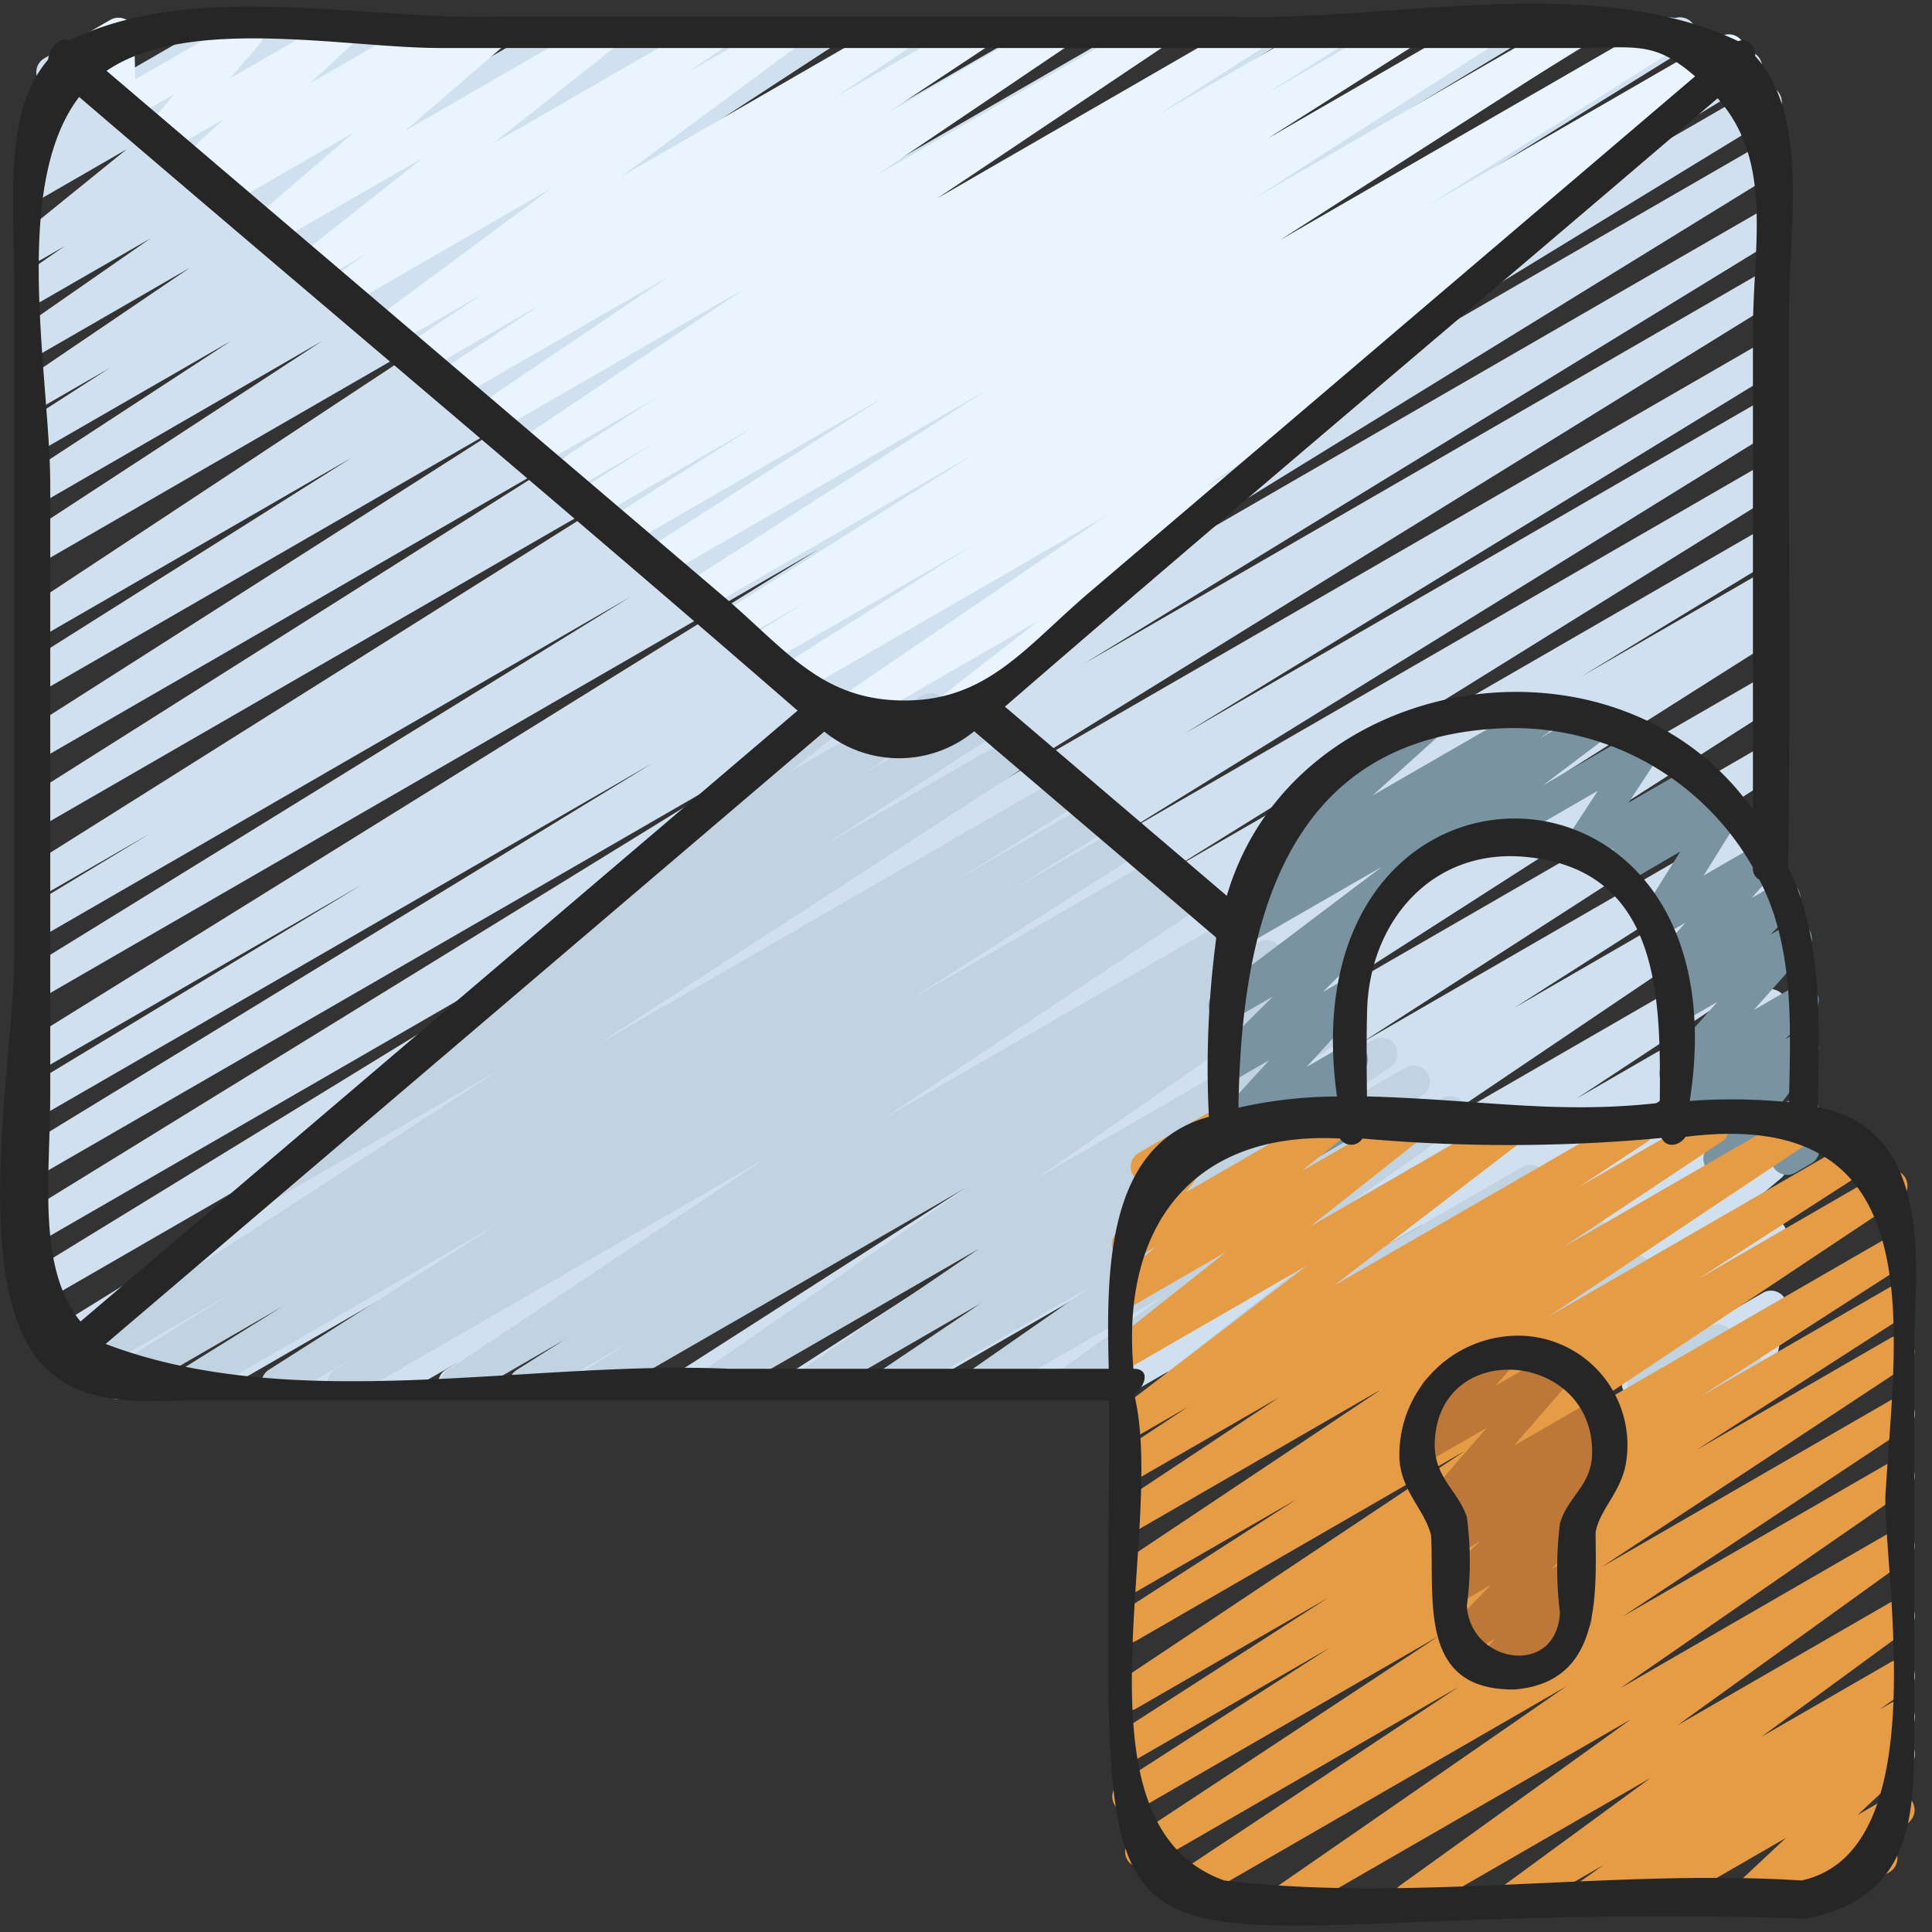
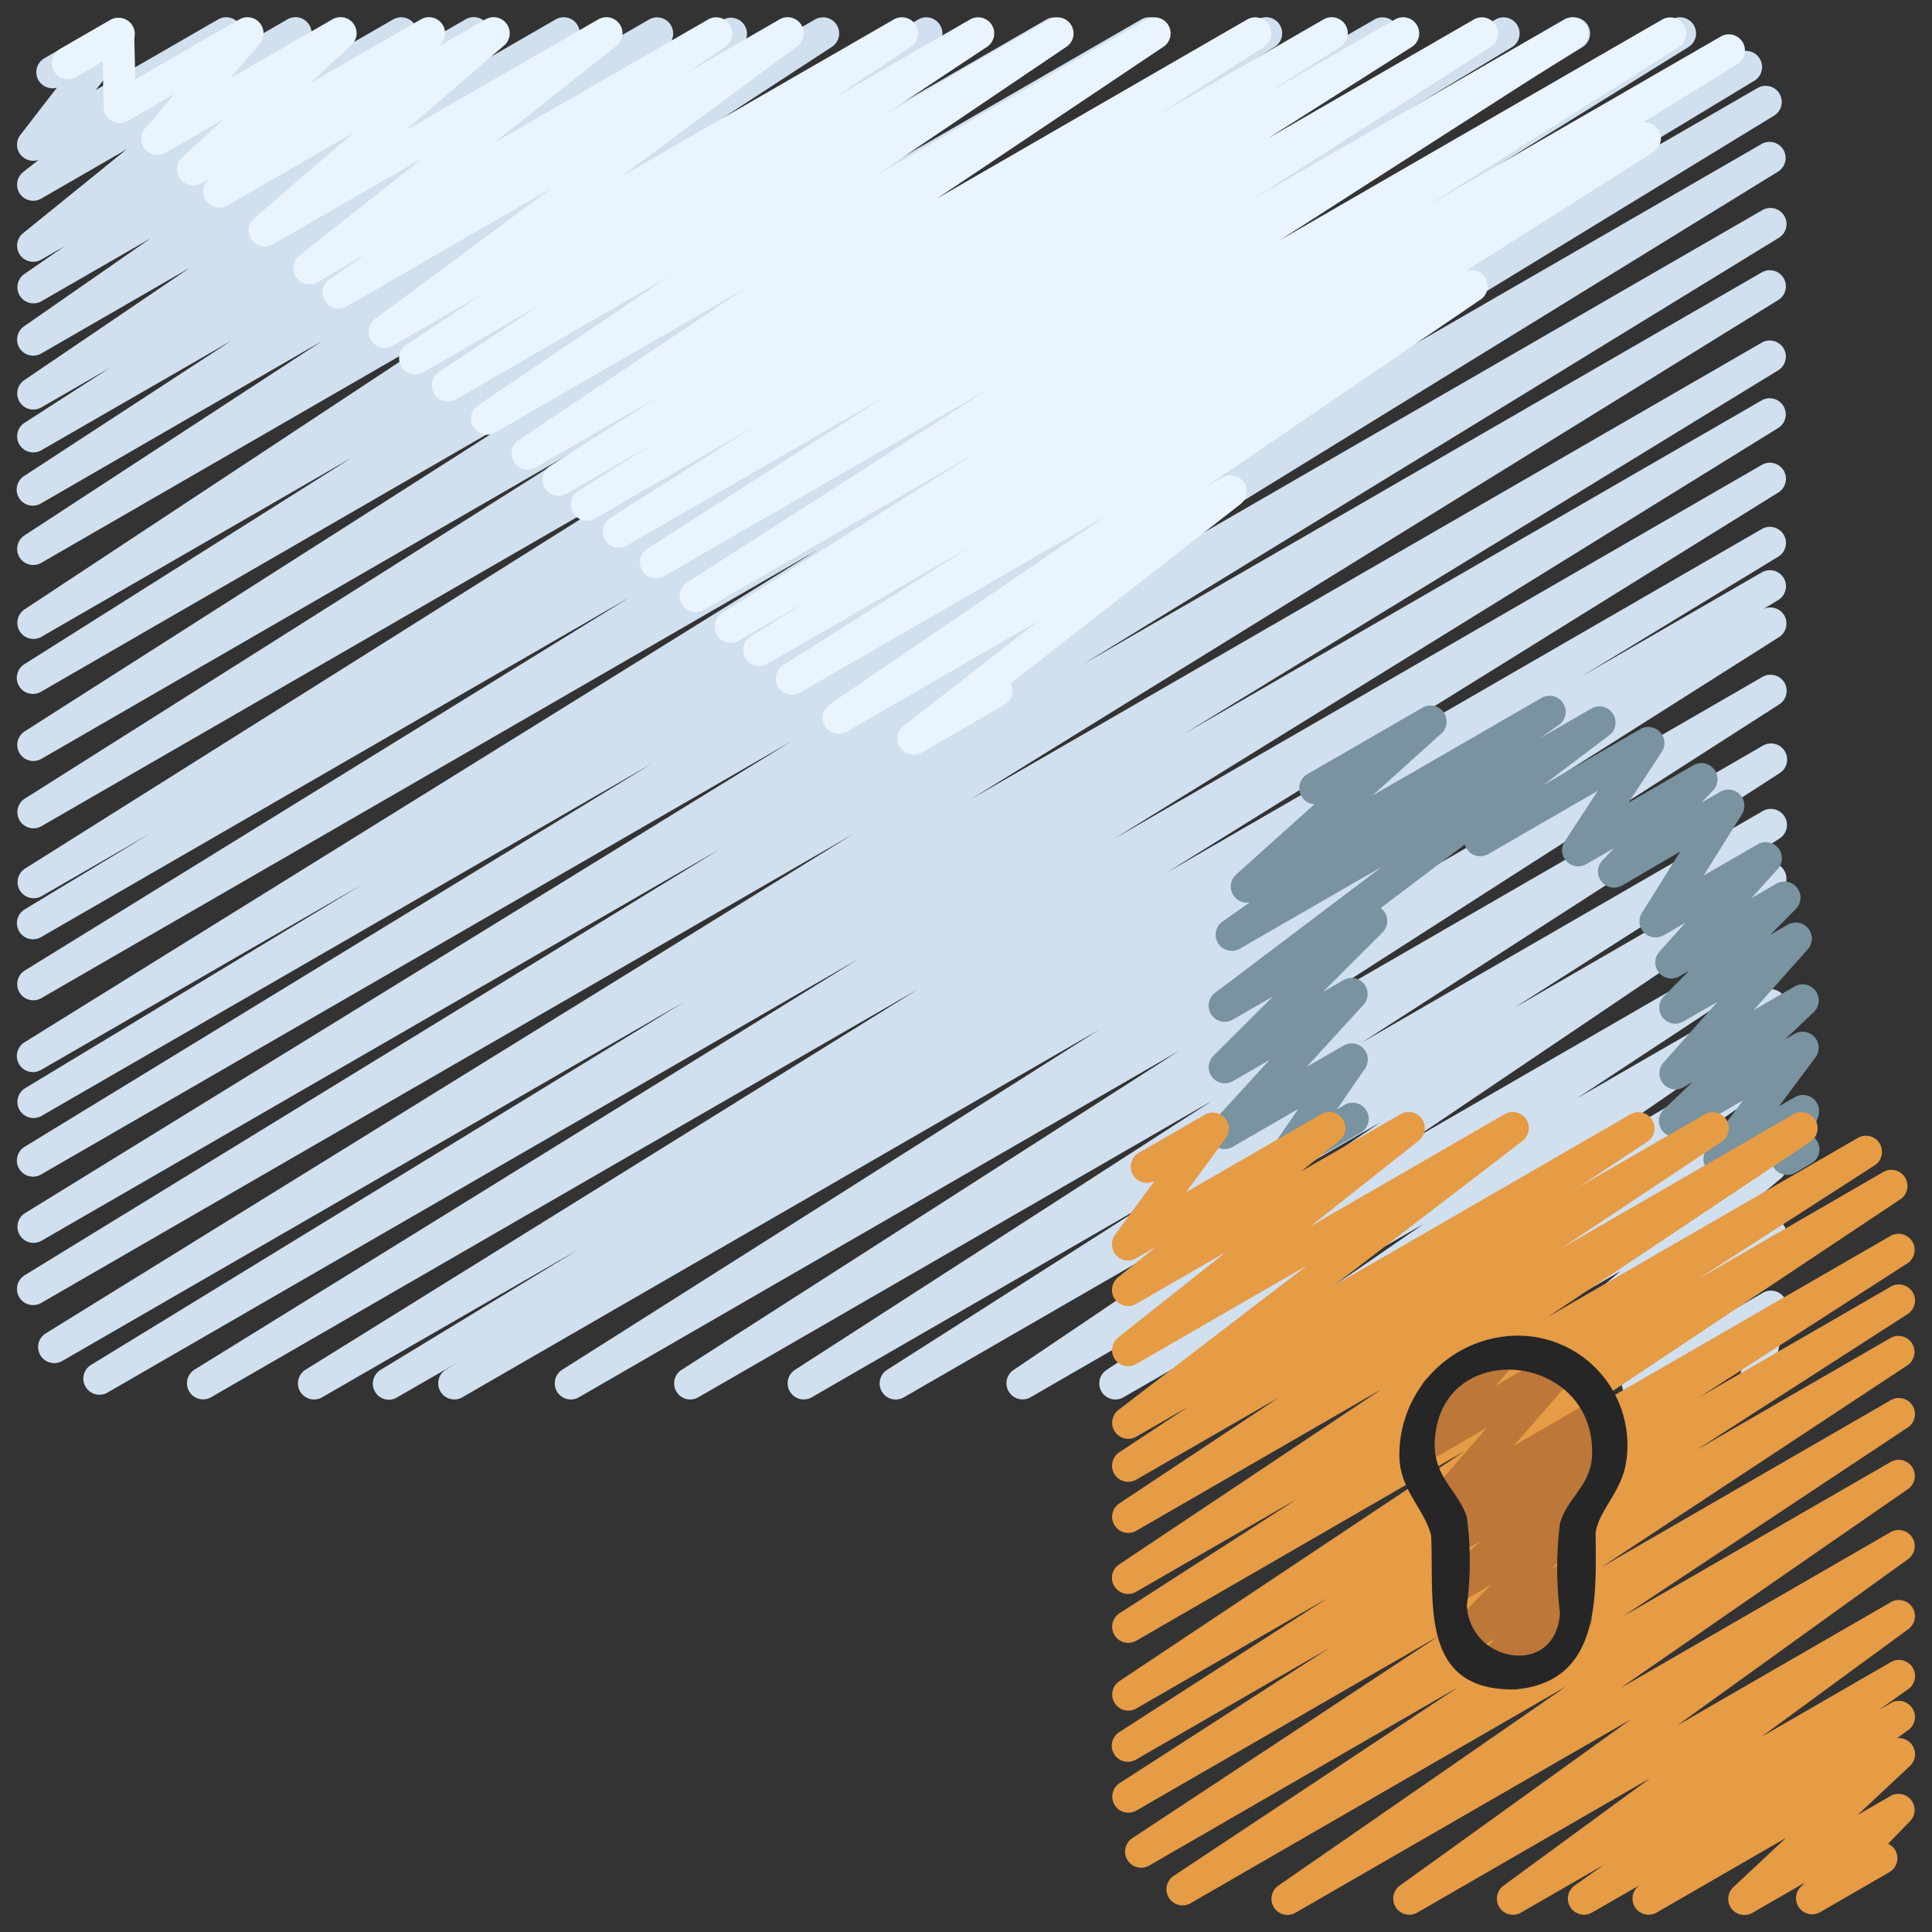
<svg xmlns="http://www.w3.org/2000/svg" id="Icons" viewBox="0 0 60 60" width="512" height="512">
  <rect x="0" y="0" width="60" height="60" fill="#333333" stroke="none" />
  <path d="M12.079,43.47a.5.5,0,0,1-.26-.927L17.97,38.8,9.994,43.4a.5.5,0,0,1-.514-.857L28.511,30.72,6.542,43.4a.5.5,0,0,1-.513-.857l20.65-12.773L3.331,43.252a.5.5,0,0,1-.511-.859L21.275,31.1,1.92,42.274a.5.5,0,0,1-.513-.857L26.5,25.9,1.284,40.461A.5.5,0,0,1,.772,39.6L22.364,26.366,1.28,38.538a.5.5,0,0,1-.512-.858L24.573,23.024,1.28,36.472a.5.5,0,0,1-.511-.86L20.267,23.7,1.28,34.661a.5.5,0,0,1-.509-.86l10.472-6.329L1.28,33.224a.5.5,0,0,1-.514-.858L25.389,17.078,1.28,31a.5.5,0,0,1-.513-.858l18.8-11.6L1.28,29.1a.5.5,0,0,1-.509-.861l3.911-2.366-3.4,1.964a.5.5,0,0,1-.516-.855l19.628-12.35L1.28,25.662a.5.5,0,0,1-.517-.855L17.925,13.961,1.28,23.57a.5.5,0,0,1-.519-.854L16.3,12.807,1.28,21.479a.5.5,0,0,1-.517-.856l10.163-6.411L1.28,19.78a.5.5,0,0,1-.526-.849L14.576,9.806,1.28,17.481a.5.5,0,0,1-.524-.851L10,10.594,1.28,15.63a.5.5,0,0,1-.524-.852l6.421-4.191-5.9,3.4a.5.5,0,0,1-.522-.852L3.4,11.432,1.28,12.655a.5.5,0,0,1-.531-.846L5.9,8.314,1.28,10.979a.5.5,0,0,1-.536-.843L4.68,7.4,1.28,9.36a.5.5,0,0,1-.534-.843l1.263-.872-.729.419a.5.5,0,0,1-.565-.821L3.933,4.637,1.28,6.168a.5.5,0,0,1-.559-.826l.484-.379a.51.51,0,0,1-.552-.14.5.5,0,0,1-.019-.635L1.767,2.723a.508.508,0,0,1-.573-.231.5.5,0,0,1,.183-.682L3.438.62a.5.5,0,0,1,.646.738L2.976,2.794,6.78.6a.5.5,0,0,1,.558.826l-.444.348L8.929.6a.5.5,0,0,1,.565.821L6.274,4.027,12.215.6a.5.5,0,0,1,.535.843l-1.261.871L14.459.6A.5.5,0,0,1,15,1.44L11.063,4.176,17.261.6a.5.5,0,0,1,.531.846l-5.15,3.5L20.167.6a.5.5,0,0,1,.521.852L18.044,3.158,22.481.6A.5.5,0,0,1,23,1.449l-6.418,4.19L25.319.6a.5.5,0,0,1,.523.851L16.6,7.483,28.525.6a.5.5,0,0,1,.526.849L15.23,10.571,32.507.6a.5.5,0,0,1,.516.855L22.854,7.868,35.449.6a.5.5,0,0,1,.519.854L20.433,11.358,39.071.6a.5.5,0,0,1,.518.855L22.426,12.3,42.694.6a.5.5,0,0,1,.517.855L23.584,13.8,46.454.6a.5.5,0,0,1,.509.86L43.044,3.829,48.642.6a.5.5,0,0,1,.512.858l-18.791,11.6L51.915.608a.5.5,0,0,1,.514.858L27.79,16.765,53.984,1.642a.5.5,0,0,1,.509.86L44.048,8.814,54.592,2.728a.5.5,0,0,1,.511.859L35.6,15.5,54.721,4.464a.5.5,0,0,1,.511.858L31.426,19.979l23.3-13.45a.5.5,0,0,1,.511.86L33.654,20.617,54.724,8.453a.5.5,0,0,1,.512.858l-25.1,15.518L54.726,10.634a.5.5,0,0,1,.51.859L36.783,22.784,54.727,12.425a.5.5,0,0,1,.512.857L34.586,26.058,54.729,14.429a.5.5,0,0,1,.513.857L36.212,27.111l18.517-10.69a.5.5,0,0,1,.51.859L49.1,21.016l5.626-3.248a.5.5,0,0,1,.509.86l-.475.288a.5.5,0,0,1,.485.873L38.556,30.363l16.177-9.34a.5.5,0,0,1,.52.854L39.8,31.787l14.94-8.625a.5.5,0,0,1,.522.853L42.278,32.386l12.458-7.193a.5.5,0,0,1,.519.855L47.026,31.3l7.712-4.452a.5.5,0,0,1,.53.846L43.851,35.4l10.888-6.286a.5.5,0,0,1,.526.85l-6.3,4.151,5.771-3.332a.5.5,0,0,1,.533.845l-6.622,4.552,6.09-3.516a.5.5,0,0,1,.536.843l-4.62,3.226,4.086-2.358a.5.5,0,0,1,.536.843l-2.07,1.442,1.535-.886a.5.5,0,0,1,.572.816l-3.7,3.111,3.128-1.8a.5.5,0,0,1,.623.764L53.3,40.986l1.45-.837a.5.5,0,0,1,.739.536l-.318,1.526a.5.5,0,0,1,.081.9l-.5.288a.5.5,0,0,1-.739-.536l.269-1.294L51.112,43.4a.5.5,0,0,1-.623-.764l2.072-2.327L47.2,43.4a.5.5,0,0,1-.572-.815l3.7-3.11-6.8,3.925a.5.5,0,0,1-.536-.842l2.069-1.443L41.1,43.4a.5.5,0,0,1-.536-.842l4.621-3.228-7.05,4.07a.5.5,0,0,1-.534-.844l6.62-4.55L34.881,43.4a.5.5,0,0,1-.526-.849l6.3-4.151-8.662,5a.5.5,0,0,1-.529-.846L42.88,34.849,28.062,43.4a.5.5,0,0,1-.519-.854L35.768,37.3,25.2,43.4a.5.5,0,0,1-.521-.852l12.975-8.369L21.677,43.4a.5.5,0,0,1-.52-.853l15.464-9.914L17.969,43.4a.5.5,0,0,1-.517-.855l16.69-10.571L14.348,43.4a.5.5,0,0,1-.509-.86l.4-.242-1.91,1.1A.5.5,0,0,1,12.079,43.47Z" fill="#d0e0ef" />
-   <path d="M5.873,43.47a.5.5,0,0,1-.266-.925l3.145-1.959-4.842,2.8a.5.5,0,0,1-.514-.858L7.244,40.13,2.529,42.852A.5.5,0,0,1,2.006,42l13.54-8.8L8.589,37.22a.5.5,0,0,1-.521-.853l5.9-3.8a.5.5,0,0,1-.365-.909l5.054-3.378a.5.5,0,0,1-.1-.845l5.567-4.417a.5.5,0,0,1,.242-.521l1.553-.9a.5.5,0,0,1,.56.824L24.486,24l4.167-2.405a.5.5,0,0,1,.528.848l-2.363,1.58,3.645-2.105a.5.5,0,0,1,.521.853L25.6,26.245l5.929-3.423a.5.5,0,0,1,.523.852L18.5,32.474l14.516-8.38a.5.5,0,0,1,.513.857l-3.844,2.392,4.258-2.458a.5.5,0,0,1,.515.857L31.3,27.711l3.554-2.052a.5.5,0,0,1,.519.855L28.238,31.06,35.962,26.6a.5.5,0,0,1,.515.856l-.546.341.856-.494a.5.5,0,0,1,.527.848l-9.9,6.6,10.8-6.234a.5.5,0,0,1,.518.855l-1.455.92,1.8-1.039a.5.5,0,0,1,.519.854L38.2,31,39.94,29.99a.5.5,0,0,1,.536.843L32.2,36.59l9.234-5.33a.5.5,0,0,1,.531.845l-5.517,3.763,6.2-3.577a.5.5,0,0,1,.529.848l-3.089,2.076,3.571-2.062a.5.5,0,0,1,.536.843l-3.808,2.653,4.4-2.538a.5.5,0,0,1,.54.84l-3.3,2.35L45.9,35.063a.5.5,0,0,1,.558.827l-3.978,3.12,4.8-2.771a.5.5,0,0,1,.551.832L46.01,38.439,48.3,37.115a.5.5,0,0,1,.559.825L47.4,39.1l1.925-1.111a.5.5,0,0,1,.594.8L48.19,40.419l2.379-1.373a.5.5,0,0,1,.6.787l-.785.779,1.206-.7a.5.5,0,0,1,.727.58l-.431,1.4,1.212-.7a.5.5,0,0,1,.746.5l-.043.335.162-.094a.5.5,0,0,1,.5.868l-1.036.6a.5.5,0,0,1-.528-.017.5.5,0,0,1-.218-.48l.043-.335-1.441.831a.5.5,0,0,1-.727-.58l.431-1.4L47.554,43.4a.5.5,0,0,1-.6-.787l.785-.779L45.021,43.4a.5.5,0,0,1-.593-.8l1.727-1.636L41.941,43.4a.5.5,0,0,1-.559-.825l1.464-1.156L39.412,43.4a.5.5,0,0,1-.551-.832l1.82-1.37-3.816,2.2a.5.5,0,0,1-.558-.826l3.977-3.119L33.449,43.4a.5.5,0,0,1-.54-.839l3.3-2.35L30.682,43.4a.5.5,0,0,1-.536-.842l3.81-2.654L27.9,43.4a.5.5,0,0,1-.528-.847l3.079-2.071L25.4,43.4a.5.5,0,0,1-.532-.845l5.522-3.766L22.4,43.4a.5.5,0,0,1-.535-.842l8.275-5.754L18.709,43.4a.5.5,0,0,1-.519-.854l1.4-.893L16.566,43.4a.5.5,0,0,1-.518-.855l1.463-.926L14.425,43.4a.5.5,0,0,1-.527-.848l9.9-6.594L10.9,43.4a.5.5,0,0,1-.515-.856l.563-.352L8.858,43.4a.5.5,0,0,1-.518-.854L15.479,38,6.122,43.4A.492.492,0,0,1,5.873,43.47Z" fill="#c1d2e0" />
  <path d="M28.369,23.442a.5.5,0,0,1-.308-.894l4.18-3.261L26.3,22.72a.5.5,0,0,1-.532-.846l8.609-5.869-9.523,5.5a.5.5,0,0,1-.517-.856l5.819-3.684-6.339,3.659a.5.5,0,0,1-.512-.858l1.8-1.114L22.953,19.89a.5.5,0,0,1-.517-.856L30.3,14.07l-8.451,4.879a.5.5,0,0,1-.52-.853l9.367-6.013L20.614,17.9a.5.5,0,0,1-.52-.853l7.385-4.73-8,4.619a.5.5,0,0,1-.519-.855l4.476-2.844L18.487,16.1a.5.5,0,0,1-.517-.856l2.311-1.462-2.692,1.554a.5.5,0,0,1-.52-.853l3.376-2.163-3.814,2.2a.5.5,0,0,1-.528-.848l7.045-4.722L15.366,13.44a.5.5,0,0,1-.53-.846L20.8,8.568l-6.648,3.838a.5.5,0,0,1-.526-.849l3.141-2.085L13.15,11.558a.5.5,0,0,1-.528-.849l2.369-1.582-2.8,1.616a.5.5,0,0,1-.547-.834l5.495-4.073L10.755,9.521a.5.5,0,0,1-.533-.844l1.172-.8-1.537.887a.5.5,0,0,1-.56-.825l3.845-3.04L8.478,7.586A.5.5,0,0,1,7.9,6.774l3.083-2.657L7.061,6.382A.5.5,0,0,1,6.51,5.55l.05-.037-.311.178a.5.5,0,0,1-.589-.8L6.948,3.7,5.137,4.746a.5.5,0,0,1-.631-.757l.916-1.073-1.453.838a.5.5,0,0,1-.75-.422L3.188,1.911l-.826.477a.5.5,0,1,1-.5-.866l1.557-.9a.5.5,0,0,1,.75.422L4.2,2.466,7.438.6a.5.5,0,0,1,.63.756L7.152,2.429,10.324.6a.5.5,0,0,1,.59.8L9.625,2.588,13.074.6a.5.5,0,0,1,.551.832l-.048.036L15.081.6a.5.5,0,0,1,.577.811L12.574,4.066,18.584.6a.5.5,0,0,1,.56.825L15.3,4.463,22,.6a.5.5,0,0,1,.533.844l-1.174.806L24.213.6a.5.5,0,0,1,.548.834L19.267,5.5,27.765.6a.5.5,0,0,1,.528.848L25.921,3.029,30.135.6a.5.5,0,0,1,.526.849L27.518,3.533,32.6.6a.5.5,0,0,1,.53.846L27.172,5.47,35.612.6a.5.5,0,0,1,.529.847L29.1,6.165,38.741.6a.5.5,0,0,1,.52.853L35.885,3.613,41.109.6a.5.5,0,0,1,.518.855L39.312,2.918,43.331.6a.5.5,0,0,1,.519.854L39.374,4.3,45.78.6a.5.5,0,0,1,.52.853L38.914,6.182,48.587.6a.5.5,0,0,1,.52.853L39.743,7.462,51.633.6a.5.5,0,0,1,.516.855L44.292,6.415l9.153-5.284a.5.5,0,0,1,.513.858L51.02,3.805a.5.5,0,0,1,.326.92L45.475,8.442a.5.5,0,0,1,.5.864l-8.611,5.87.606-.349a.5.5,0,0,1,.557.827L31.39,21.22a.5.5,0,0,1-.193.666l-2.579,1.489A.488.488,0,0,1,28.369,23.442Z" fill="#e9f4ff" />
  <path d="M53.4,36.489a.5.5,0,0,1-.4-.8l1.132-1.517L52.28,35.238a.5.5,0,0,1-.593-.8l.878-.835-.285.164a.5.5,0,0,1-.623-.764l1.679-1.888-1.056.609a.5.5,0,0,1-.645-.126.5.5,0,0,1,.039-.658l.78-.791-.3.173a.5.5,0,0,1-.621-.767l.812-.9-.676.39a.5.5,0,0,1-.674-.7l1.188-1.9L50.375,27.5a.5.5,0,0,1-.613-.776l.364-.386-.863.5a.5.5,0,0,1-.669-.706l1.029-1.574-3.4,1.964a.5.5,0,1,1-.5-.866l5.217-3.012a.5.5,0,0,1,.669.706l-1.03,1.575,2.012-1.16a.5.5,0,0,1,.613.776l-.362.383.581-.335a.5.5,0,0,1,.674.7l-1.188,1.9,1.679-.969a.5.5,0,0,1,.621.768l-.811.9.763-.441a.5.5,0,0,1,.607.785l-.783.792.536-.309a.5.5,0,0,1,.623.765l-1.679,1.887,1.258-.725a.5.5,0,0,1,.593.8l-.876.833.291-.168a.5.5,0,0,1,.651.731l-1.133,1.518.494-.284a.5.5,0,0,1,.724.591l-.2.608a.5.5,0,0,1-.013.859l-.5.291a.5.5,0,0,1-.566-.047.5.5,0,0,1-.157-.546l.077-.23-1.452.838A.494.494,0,0,1,53.4,36.489Z" fill="#7a93a0" />
  <path d="M39.863,36.486a.5.5,0,0,1-.412-.783l.867-1.263L38.28,35.617a.5.5,0,0,1-.619-.77l1.762-1.926-1.143.659a.5.5,0,0,1-.6-.787l1.853-1.847-1.25.721a.5.5,0,0,1-.551-.832l5.185-3.917L38.5,29.465a.5.5,0,0,1-.537-.842l.849-.6a.5.5,0,0,1-.423-.864l2.433-2.184a.5.5,0,0,1-.224-.931l3.592-2.074a.5.5,0,0,1,.584.8L42.632,24.7l5.244-3.027a.5.5,0,0,1,.537.842l-.577.405,1.585-.915a.5.5,0,0,1,.667.156.5.5,0,0,1-.115.676L42.879,28.2a.507.507,0,0,1,.1.1.5.5,0,0,1-.043.658l-1.852,1.847.64-.369a.5.5,0,0,1,.639.119.5.5,0,0,1-.02.651l-1.763,1.927,1.147-.662a.5.5,0,0,1,.663.716l-.868,1.262.217-.125a.5.5,0,1,1,.5.865l-2.13,1.23A.489.489,0,0,1,39.863,36.486Z" fill="#7a93a0" />
  <path d="M39.986,59.47a.5.5,0,0,1-.284-.911l8.937-6.186L36.973,59.108a.5.5,0,0,1-.527-.849l8.845-5.867-9.6,5.544a.5.5,0,0,1-.526-.85l9.519-6.279-9.4,5.426a.5.5,0,0,1-.52-.853L41.3,51.17,35.28,54.646a.5.5,0,0,1-.52-.854l6.466-4.159L35.28,53.064a.5.5,0,0,1-.527-.848l10.741-7.157-10.214,5.9a.5.5,0,0,1-.52-.853l5.513-3.548L35.28,49.436a.5.5,0,0,1-.527-.849l8.165-5.452L35.28,47.544a.5.5,0,0,1-.526-.849l4.971-3.3L35.28,45.956a.5.5,0,0,1-.525-.85L36.9,43.688l-1.619.934a.5.5,0,0,1-.553-.829L40.592,39.3,35.28,42.364a.5.5,0,0,1-.56-.824l3.36-2.661-2.8,1.616a.5.5,0,0,1-.563-.822l1.189-.956-.626.361a.5.5,0,0,1-.653-.728l1.228-1.675a.5.5,0,0,1-.491-.871l2.05-1.184a.5.5,0,0,1,.653.729l-1.228,1.674,4.2-2.425a.5.5,0,0,1,.563.822l-1.188.955L43.5,34.6a.5.5,0,0,1,.561.824L40.7,38.083,46.733,34.6a.5.5,0,0,1,.554.829l-5.867,4.5L50.646,34.6a.5.5,0,0,1,.525.849l-2.139,1.415L52.955,34.6a.5.5,0,0,1,.526.848l-4.973,3.307,7.2-4.155a.5.5,0,0,1,.527.848L48.067,40.9,57.7,35.337a.5.5,0,0,1,.521.853l-5.5,3.54L58.483,36.4a.5.5,0,0,1,.528.849l-10.745,7.16L58.72,38.378a.5.5,0,0,1,.52.853l-6.455,4.153,5.935-3.426a.5.5,0,0,1,.52.854l-6.552,4.216,6.032-3.481a.5.5,0,0,1,.525.849l-9.513,6.276,8.988-5.189a.5.5,0,0,1,.526.85L50.4,50.2l8.32-4.8a.5.5,0,0,1,.534.844l-8.939,6.187,8.405-4.852a.5.5,0,0,1,.542.838L52.09,53.584l6.63-3.827a.5.5,0,0,1,.546.836L54.7,53.939l4.024-2.322a.5.5,0,0,1,.539.841l-.911.645.372-.215a.5.5,0,0,1,.544.837l-.353.255a.509.509,0,0,1,.46.2.5.5,0,0,1-.059.663l-1.627,1.523,1.021-.589a.5.5,0,0,1,.607.783l-.681.7a.491.491,0,0,1,.222.2.5.5,0,0,1-.182.683l-2.151,1.242a.5.5,0,0,1-.607-.782l.134-.137-1.623.936a.5.5,0,0,1-.592-.8l1.625-1.522-4.02,2.32a.5.5,0,0,1-.543-.837l.036-.026-1.5.863a.5.5,0,0,1-.539-.84l.913-.646L47.233,59.4a.5.5,0,0,1-.545-.836l4.567-3.345L44.012,59.4a.5.5,0,0,1-.542-.838L50.642,53.4,40.236,59.4A.5.5,0,0,1,39.986,59.47Z" fill="#e69b45" />
  <path d="M46.279,52.3a.5.5,0,0,1-.369-.837l.519-.569-.873.5a.5.5,0,0,1-.609-.781l1.364-1.4-1.033.6a.5.5,0,0,1-.583-.806l1.293-1.153-.715.414a.5.5,0,0,1-.569-.818l.238-.2-.01.006A.5.5,0,0,1,44.3,46.5l1.874-2.159-1.9,1.095a.5.5,0,0,1-.624-.764l.856-.968a.5.5,0,0,1-.151-.923L46.411,41.6a.5.5,0,0,1,.624.763l-.595.673,1.818-1.049a.5.5,0,0,1,.628.761L47.012,44.9l2.5-1.443a.5.5,0,0,1,.569.817l-.276.23a.5.5,0,0,1,.5.846l-1.309,1.166a.5.5,0,0,1,.549.81l-1.363,1.4.54-.311a.5.5,0,0,1,.619.77l-.545.6a.5.5,0,0,1,.4.908l-2.668,1.54A.49.49,0,0,1,46.279,52.3Z" fill="#bc7739" />
-   <path d="M1.363,42.43c1.285,1.319,3.156,1.061,4.825,1.061H34.442c.048,21.232-2.03,15.35,21.657,16.092,3.12-.63,3.351-2.869,3.351-5.56V41.37c.115-2.621.363-6.346-2.992-6.984.026-2.514.193-5.142-.924-7.456.079-5.725,0-11.474.027-17.207,0-2.715.628-6.13-1.05-7.979-.006-.312-.22-.587-.529-.466C49.294-.938,42.993.731,37.944.509H15.766C11.443.688,6.145-.683,2.154,1.255c-.309-.127-.616.234-.662.6C.114,3.459.439,6.152.439,8.614V29.837C.439,32.769-1,40.005,1.363,42.43Zm21.288.079c-6.208-.277-13.5,1.465-19.371-.772L25.6,22.72a3.668,3.668,0,0,0,4.654-.01l7.519,6.409a30.493,30.493,0,0,0-.23,5.566c-3.24.869-3.179,4.93-3.11,7.824Zm35.9,4.01c0,2.753,1.5,10.978-2.6,11.881-5.87-.371-12.14.7-17.931,0-4.944-1.766-1.767-10.892-2.794-15.085.349-.282.514-.807-.026-.807-.394-4.465,1.877-7.387,6.412-7.151a.412.412,0,0,0,.7,0A51.133,51.133,0,0,0,51.6,35.34c.149.316.548.259.744-.035C60.157,34.32,58.837,41.372,58.55,46.519ZM42.458,31.356c.081-2.74,2.018-5.036,4.954-4.741,4.181.419,4.163,4.406,4.134,7.635-3.206.364-5.516-.1-9.094-.2C42.444,33.152,42.432,32.252,42.458,31.356Zm13.1,2.875a17.614,17.614,0,0,0-3.082-.04c1.825-11.638-12.562-11.707-10.955-.138a14.07,14.07,0,0,0-3.061.348c.089-5.455,1.307-11.456,8.13-11.78a8.555,8.555,0,0,1,7.849,4.318.382.382,0,0,0,.2.381C55.737,29.432,55.605,31.9,55.558,34.231ZM54.439,10.3V25.151C50.246,19.2,40.16,20.789,38.1,27.821l-6.891-5.875C38.546,15.592,45.972,9.364,53.342,3.052,55.09,5.017,54.439,7.63,54.439,10.3ZM13.667,1.491H48.78c2.025,0,2.568-.244,3.862.88L33.85,18.381c-2,1.7-3.185,3.4-5.819,3.373C25.5,21.731,24.4,20.17,22.5,18.549L3.309,2.2C5.848.47,10.742,1.491,13.667,1.491ZM2.458,3.011C9.889,9.38,17.382,15.649,24.77,22.069L2.5,41.041c-1.367-1.691-.939-4.511-.939-7.117V15.086C1.561,11.752.318,5.807,2.458,3.011Z" fill="#262626" />
  <path d="M46.961,41.485a3.7,3.7,0,0,0-3.5,3.819c.055,1.014.8,1.6.984,2.386.1,2.044-.393,4.825,2.607,4.777,2.674-.234,2.516-2.872,2.5-4.873.117-.709.794-1.25.945-2.165A3.4,3.4,0,0,0,46.961,41.485Zm-1.406,8.379a10.388,10.388,0,0,0,0-2.746c-.269-.829-.991-1.192-1-2.254.057-3.331,4.893-2.935,4.89.222.009,1.049-.749,1.359-1,2.23a11.259,11.259,0,0,0,0,2.77C48.336,52.1,45.653,51.667,45.555,49.864Z" fill="#262626" />
</svg>